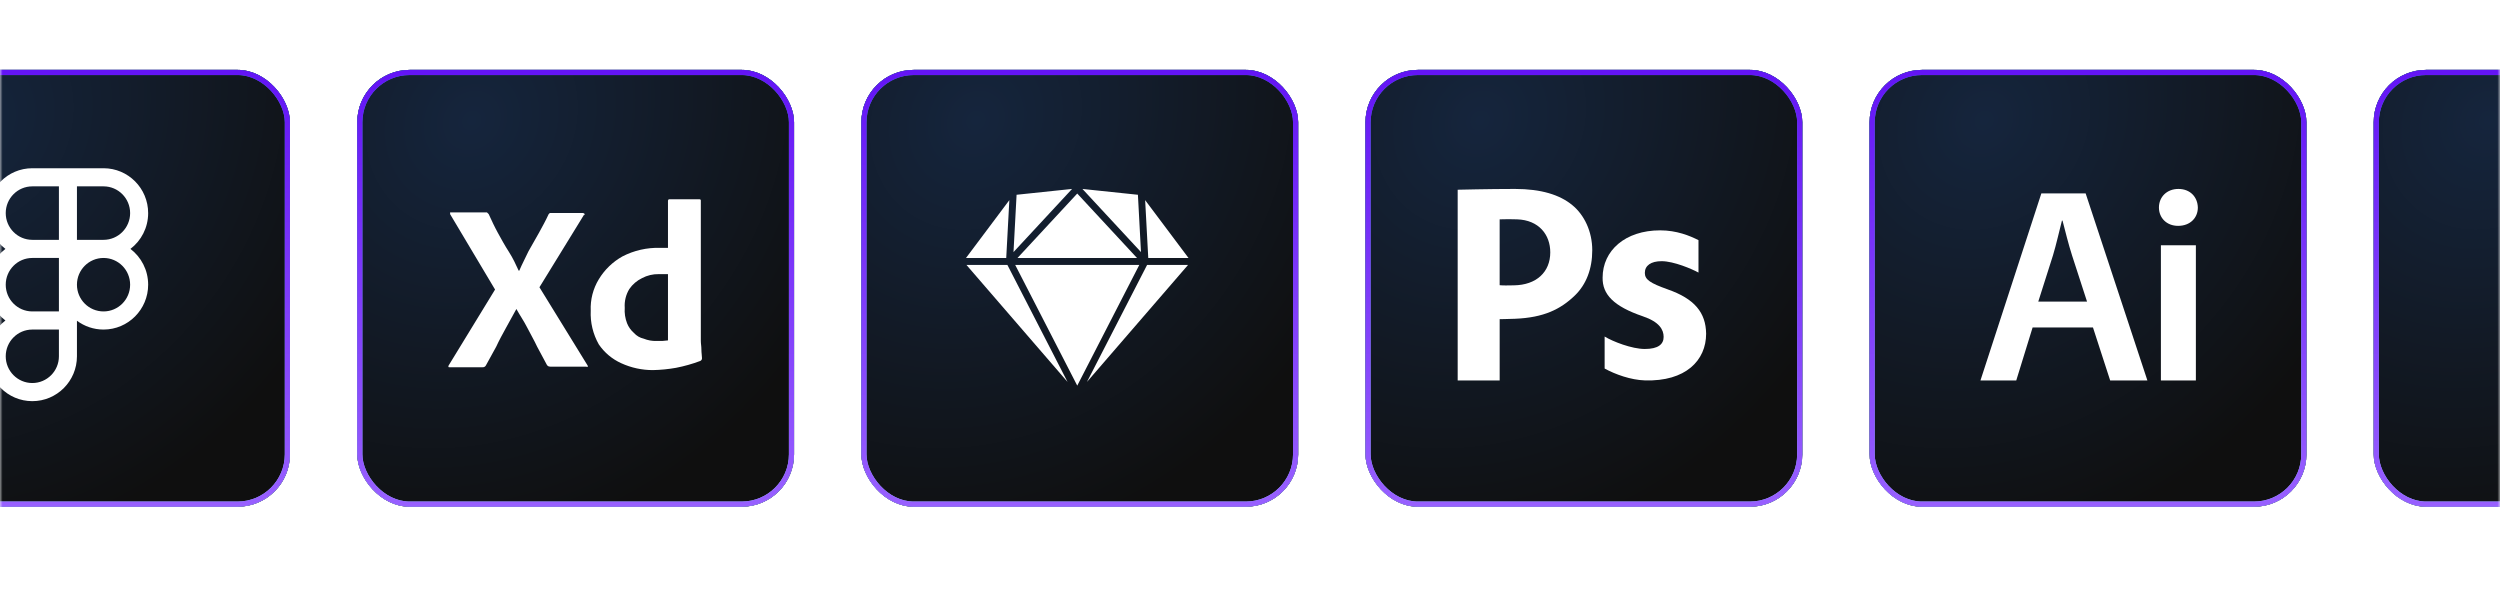
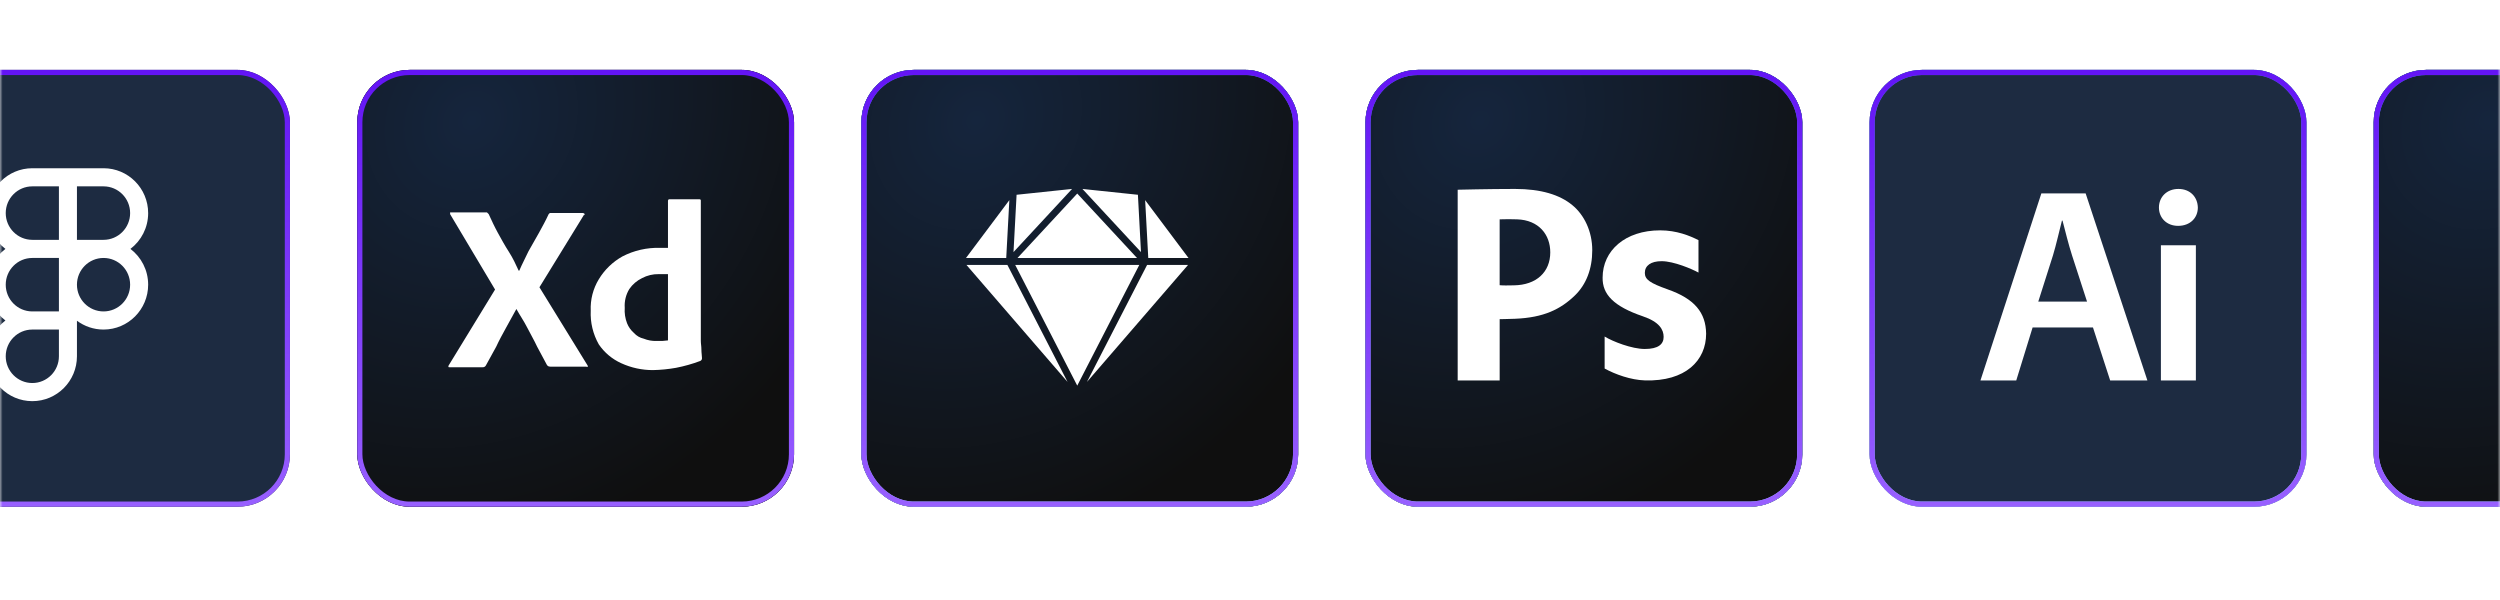
<svg xmlns="http://www.w3.org/2000/svg" width="483" height="116" viewBox="0 0 483 116" fill="none">
  <mask id="mask0_519_62" style="mask-type:alpha" maskUnits="userSpaceOnUse" x="0" y="0" width="483" height="116">
    <rect width="483" height="116" fill="#D9D9D9" />
  </mask>
  <g mask="url(#mask0_519_62)">
    <g filter="url(#filter0_d_519_62)">
      <rect x="-25" width="84.395" height="84.395" rx="10.127" fill="#1D2B41" />
-       <rect x="-25" width="84.395" height="84.395" rx="10.127" fill="url(#paint0_radial_519_62)" />
-       <rect x="-24.502" y="0.498" width="83.399" height="83.399" rx="9.629" stroke="url(#paint1_linear_519_62)" stroke-width="0.996" />
      <rect x="-24.502" y="0.498" width="83.399" height="83.399" rx="9.629" stroke="url(#paint2_linear_519_62)" stroke-width="0.996" />
      <path fill-rule="evenodd" clip-rule="evenodd" d="M14.758 22.502H9.621C6.783 22.502 4.483 24.815 4.483 27.667C4.483 30.52 6.783 32.833 9.621 32.833H14.758V22.502ZM14.758 19H18.242H23.379C28.141 19 32 22.881 32 27.667C32 30.492 30.656 33.001 28.576 34.584C30.656 36.166 32 38.675 32 41.5C32 46.287 28.141 50.167 23.379 50.167C21.454 50.167 19.677 49.533 18.242 48.461V50.167V55.333C18.242 60.12 14.382 64 9.621 64C4.86 64 1 60.12 1 55.333C1 52.508 2.344 49.999 4.424 48.416C2.344 46.834 1 44.325 1 41.5C1 38.675 2.344 36.166 4.424 34.584C2.344 33.001 1 30.492 1 27.667C1 22.881 4.86 19 9.621 19H14.758ZM18.242 22.502V32.833H23.379C26.217 32.833 28.517 30.52 28.517 27.667C28.517 24.815 26.217 22.502 23.379 22.502H18.242ZM9.621 46.665H14.758V41.513V41.5V41.487V36.335H9.621C6.783 36.335 4.483 38.647 4.483 41.5C4.483 44.346 6.772 46.654 9.6 46.665L9.621 46.665ZM4.483 55.333C4.483 52.487 6.772 50.178 9.6 50.167L9.621 50.167H14.758V55.333C14.758 58.185 12.458 60.498 9.621 60.498C6.783 60.498 4.483 58.185 4.483 55.333ZM18.242 41.49C18.247 38.642 20.545 36.335 23.379 36.335C26.217 36.335 28.517 38.647 28.517 41.5C28.517 44.353 26.217 46.665 23.379 46.665C20.545 46.665 18.247 44.358 18.242 41.51V41.49Z" fill="white" />
    </g>
    <g filter="url(#filter1_d_519_62)">
      <rect x="72.394" width="84.395" height="84.395" rx="10.127" fill="#1D2B41" />
      <rect x="72.394" width="84.395" height="84.395" rx="10.127" fill="url(#paint3_radial_519_62)" />
-       <rect x="72.892" y="0.498" width="83.399" height="83.399" rx="9.629" stroke="url(#paint4_linear_519_62)" stroke-width="0.996" />
      <rect x="72.892" y="0.498" width="83.399" height="83.399" rx="9.629" stroke="url(#paint5_linear_519_62)" stroke-width="0.996" />
      <path d="M116.282 27.87L107.596 41.997L116.838 57.007C116.879 57.051 116.909 57.104 116.928 57.161C116.948 57.218 116.955 57.278 116.95 57.338C116.838 57.448 116.727 57.338 116.616 57.338H110.046C109.489 57.338 109.266 57.338 109.043 57.007L107.15 53.475C106.594 52.261 105.925 51.157 105.257 49.833C104.589 48.508 103.81 47.405 103.142 46.191L101.137 49.833C100.469 51.047 99.801 52.261 99.244 53.475L97.24 57.117C97.174 57.232 97.076 57.325 96.957 57.384C96.838 57.443 96.704 57.465 96.572 57.448H90.224C90.113 57.448 90.002 57.448 90.002 57.338C89.996 57.278 90.004 57.218 90.023 57.161C90.042 57.104 90.073 57.051 90.113 57.007L99.021 42.438L90.336 27.87V27.538H97.462L97.796 27.87C98.353 29.084 98.91 30.298 99.578 31.512C100.246 32.726 100.914 33.94 101.694 35.154C102.473 36.368 103.03 37.582 103.587 38.796H103.698C104.255 37.471 104.923 36.258 105.48 35.044L107.484 31.512C108.153 30.298 108.821 29.084 109.377 27.87L109.6 27.649H116.059L116.393 27.87V28.09L116.282 27.87ZM133.987 57.558C135.581 57.249 137.146 56.806 138.664 56.234C138.771 56.188 138.861 56.11 138.921 56.011C138.981 55.912 139.008 55.797 138.998 55.682C138.998 55.241 138.887 54.689 138.887 54.027C138.887 53.364 138.775 52.923 138.775 52.371V25.221C138.775 25.192 138.77 25.163 138.758 25.136C138.747 25.11 138.731 25.085 138.71 25.065C138.689 25.044 138.665 25.028 138.638 25.017C138.611 25.006 138.582 25 138.553 25H132.651C132.539 25 132.428 25.11 132.428 25.331V34.381H130.869C128.354 34.315 125.863 34.884 123.631 36.037C121.749 37.091 120.175 38.612 119.065 40.452C117.953 42.278 117.411 44.39 117.506 46.522C117.4 48.794 117.941 51.05 119.065 53.033C120.146 54.621 121.649 55.882 123.408 56.675C125.328 57.555 127.418 58.007 129.533 58C131.027 57.968 132.516 57.82 133.987 57.558ZM131.315 52.371H130.201C129.362 52.395 128.528 52.245 127.751 51.93C127.019 51.769 126.356 51.382 125.858 50.826C125.268 50.316 124.81 49.672 124.522 48.95C124.155 48.001 124.003 46.983 124.076 45.97C123.986 44.694 124.297 43.421 124.967 42.328C125.587 41.431 126.431 40.708 127.417 40.231C128.409 39.703 129.521 39.437 130.646 39.458H132.428V52.261L131.315 52.371Z" fill="white" />
    </g>
    <g filter="url(#filter2_d_519_62)">
      <rect x="169.789" width="84.395" height="84.395" rx="10.127" fill="#1D2B41" />
      <rect x="169.789" width="84.395" height="84.395" rx="10.127" fill="url(#paint6_radial_519_62)" />
      <rect x="170.287" y="0.498" width="83.399" height="83.399" rx="9.629" stroke="url(#paint7_linear_519_62)" stroke-width="0.996" />
      <rect x="170.287" y="0.498" width="83.399" height="83.399" rx="9.629" stroke="url(#paint8_linear_519_62)" stroke-width="0.996" />
      <path d="M223.488 37.679H199.512L211.5 61L223.488 37.679ZM197.779 36.346L198.381 25.163L190 36.346H197.779ZM211.5 23.889L199.948 36.346H223.052L211.5 23.889ZM198.004 37.679H190.092L209.627 60.288L198.004 37.679ZM199.774 24.244L199.185 35.198L210.498 23L210.167 23.034L199.77 24.128C199.774 24.165 199.776 24.203 199.774 24.244ZM224.996 37.679L213.373 60.288L232.908 37.679H224.996ZM223.815 35.198L223.226 24.244C223.224 24.205 223.226 24.167 223.23 24.128L214.723 23.235L212.502 23L223.815 35.198ZM225.221 36.346H233L228.225 29.973L224.619 25.163L225.221 36.346Z" fill="white" />
    </g>
    <g filter="url(#filter3_d_519_62)">
      <rect x="267.184" width="84.395" height="84.395" rx="10.127" fill="#1D2B41" />
      <rect x="267.184" width="84.395" height="84.395" rx="10.127" fill="url(#paint9_radial_519_62)" />
      <rect x="267.682" y="0.498" width="83.399" height="83.399" rx="9.629" stroke="url(#paint10_linear_519_62)" stroke-width="0.996" />
      <rect x="267.682" y="0.498" width="83.399" height="83.399" rx="9.629" stroke="url(#paint11_linear_519_62)" stroke-width="0.996" />
      <path d="M307.132 26.116C304.715 24.128 301.113 23 296.066 23C291.068 23 285 23.153 285 23.153V60H293.112V48.159C293.112 48.159 294.532 48.142 296.066 48.083C301.622 47.86 304.876 46.261 307.669 43.556C309.818 41.462 311 38.478 311 34.838C311 31.197 309.441 27.995 307.132 26.116ZM295.85 41.624C294.542 41.638 293.991 41.678 293.109 41.598V28.874C293.109 28.874 294.828 28.818 296.495 28.874C300.673 29.02 302.888 31.828 302.888 35.249C302.888 39.059 300.202 41.575 295.85 41.624Z" fill="white" />
      <path d="M325.573 42.401C322.222 41.209 321.158 40.529 321.158 39.223C321.158 37.807 322.332 36.957 324.4 36.957C326.744 36.957 330.292 38.477 331.523 39.16V32.895C329.849 32.045 327.304 31 324.119 31C317.36 31 313.001 34.914 313.001 40.134C312.944 43.365 315.122 45.675 320.768 47.604C323.953 48.682 324.79 50.172 324.79 51.592C324.79 53.011 323.729 53.919 321.158 53.919C318.644 53.919 314.955 52.476 313.391 51.515V57.699C315.459 58.831 318.454 59.906 321.158 59.989C329.038 60.237 333 56.132 333 50.969C332.943 46.884 330.766 44.219 325.57 42.404L325.573 42.401Z" fill="white" />
    </g>
    <g filter="url(#filter4_d_519_62)">
      <rect x="364.578" width="84.395" height="84.395" rx="10.127" fill="#1D2B41" />
-       <rect x="364.578" width="84.395" height="84.395" rx="10.127" fill="url(#paint12_radial_519_62)" />
      <rect x="365.076" y="0.498" width="83.399" height="83.399" rx="9.629" stroke="url(#paint13_linear_519_62)" stroke-width="0.996" />
      <rect x="365.076" y="0.498" width="83.399" height="83.399" rx="9.629" stroke="url(#paint14_linear_519_62)" stroke-width="0.996" />
      <path d="M397.767 23.858H406.32L418.251 60H411.06L407.736 49.758H396.078L392.918 60H386L397.767 23.858ZM400 35.87L397.168 44.772H406.593L403.705 35.87C402.997 33.672 402.398 31.204 401.854 29.113H401.744C401.199 31.204 400.654 33.725 400 35.87ZM420.482 26.593C420.482 24.555 422.007 23 424.241 23C426.529 23 427.946 24.555 428 26.593C428 28.577 426.529 30.132 424.186 30.132C421.953 30.132 420.482 28.577 420.482 26.593ZM420.863 60V33.886H427.619V60H420.863Z" fill="white" />
    </g>
    <g filter="url(#filter5_d_519_62)">
      <rect x="461.973" width="84.395" height="84.395" rx="10.127" fill="#1D2B41" />
      <rect x="461.973" width="84.395" height="84.395" rx="10.127" fill="url(#paint15_radial_519_62)" />
      <rect x="462.471" y="0.498" width="83.399" height="83.399" rx="9.629" stroke="url(#paint16_linear_519_62)" stroke-width="0.996" />
      <rect x="462.471" y="0.498" width="83.399" height="83.399" rx="9.629" stroke="url(#paint17_linear_519_62)" stroke-width="0.996" />
    </g>
  </g>
  <defs>
    <filter id="filter0_d_519_62" x="-39.347" y="0" width="106.337" height="108.869" filterUnits="userSpaceOnUse" color-interpolation-filters="sRGB">
      <feFlood flood-opacity="0" result="BackgroundImageFix" />
      <feColorMatrix in="SourceAlpha" type="matrix" values="0 0 0 0 0 0 0 0 0 0 0 0 0 0 0 0 0 0 127 0" result="hardAlpha" />
      <feOffset dx="-3.376" dy="13.503" />
      <feGaussianBlur stdDeviation="5.486" />
      <feComposite in2="hardAlpha" operator="out" />
      <feColorMatrix type="matrix" values="0 0 0 0 0.027 0 0 0 0 0.027 0 0 0 0 0.035 0 0 0 0.7 0" />
      <feBlend mode="normal" in2="BackgroundImageFix" result="effect1_dropShadow_519_62" />
      <feBlend mode="normal" in="SourceGraphic" in2="effect1_dropShadow_519_62" result="shape" />
    </filter>
    <filter id="filter1_d_519_62" x="58.047" y="0" width="106.337" height="108.869" filterUnits="userSpaceOnUse" color-interpolation-filters="sRGB">
      <feFlood flood-opacity="0" result="BackgroundImageFix" />
      <feColorMatrix in="SourceAlpha" type="matrix" values="0 0 0 0 0 0 0 0 0 0 0 0 0 0 0 0 0 0 127 0" result="hardAlpha" />
      <feOffset dx="-3.376" dy="13.503" />
      <feGaussianBlur stdDeviation="5.486" />
      <feComposite in2="hardAlpha" operator="out" />
      <feColorMatrix type="matrix" values="0 0 0 0 0.027 0 0 0 0 0.027 0 0 0 0 0.035 0 0 0 0.7 0" />
      <feBlend mode="normal" in2="BackgroundImageFix" result="effect1_dropShadow_519_62" />
      <feBlend mode="normal" in="SourceGraphic" in2="effect1_dropShadow_519_62" result="shape" />
    </filter>
    <filter id="filter2_d_519_62" x="155.442" y="0" width="106.337" height="108.869" filterUnits="userSpaceOnUse" color-interpolation-filters="sRGB">
      <feFlood flood-opacity="0" result="BackgroundImageFix" />
      <feColorMatrix in="SourceAlpha" type="matrix" values="0 0 0 0 0 0 0 0 0 0 0 0 0 0 0 0 0 0 127 0" result="hardAlpha" />
      <feOffset dx="-3.376" dy="13.503" />
      <feGaussianBlur stdDeviation="5.486" />
      <feComposite in2="hardAlpha" operator="out" />
      <feColorMatrix type="matrix" values="0 0 0 0 0.027 0 0 0 0 0.027 0 0 0 0 0.035 0 0 0 0.7 0" />
      <feBlend mode="normal" in2="BackgroundImageFix" result="effect1_dropShadow_519_62" />
      <feBlend mode="normal" in="SourceGraphic" in2="effect1_dropShadow_519_62" result="shape" />
    </filter>
    <filter id="filter3_d_519_62" x="252.837" y="0" width="106.337" height="108.869" filterUnits="userSpaceOnUse" color-interpolation-filters="sRGB">
      <feFlood flood-opacity="0" result="BackgroundImageFix" />
      <feColorMatrix in="SourceAlpha" type="matrix" values="0 0 0 0 0 0 0 0 0 0 0 0 0 0 0 0 0 0 127 0" result="hardAlpha" />
      <feOffset dx="-3.376" dy="13.503" />
      <feGaussianBlur stdDeviation="5.486" />
      <feComposite in2="hardAlpha" operator="out" />
      <feColorMatrix type="matrix" values="0 0 0 0 0.027 0 0 0 0 0.027 0 0 0 0 0.035 0 0 0 0.7 0" />
      <feBlend mode="normal" in2="BackgroundImageFix" result="effect1_dropShadow_519_62" />
      <feBlend mode="normal" in="SourceGraphic" in2="effect1_dropShadow_519_62" result="shape" />
    </filter>
    <filter id="filter4_d_519_62" x="350.231" y="0" width="106.337" height="108.869" filterUnits="userSpaceOnUse" color-interpolation-filters="sRGB">
      <feFlood flood-opacity="0" result="BackgroundImageFix" />
      <feColorMatrix in="SourceAlpha" type="matrix" values="0 0 0 0 0 0 0 0 0 0 0 0 0 0 0 0 0 0 127 0" result="hardAlpha" />
      <feOffset dx="-3.376" dy="13.503" />
      <feGaussianBlur stdDeviation="5.486" />
      <feComposite in2="hardAlpha" operator="out" />
      <feColorMatrix type="matrix" values="0 0 0 0 0.027 0 0 0 0 0.027 0 0 0 0 0.035 0 0 0 0.7 0" />
      <feBlend mode="normal" in2="BackgroundImageFix" result="effect1_dropShadow_519_62" />
      <feBlend mode="normal" in="SourceGraphic" in2="effect1_dropShadow_519_62" result="shape" />
    </filter>
    <filter id="filter5_d_519_62" x="447.626" y="0" width="106.337" height="108.869" filterUnits="userSpaceOnUse" color-interpolation-filters="sRGB">
      <feFlood flood-opacity="0" result="BackgroundImageFix" />
      <feColorMatrix in="SourceAlpha" type="matrix" values="0 0 0 0 0 0 0 0 0 0 0 0 0 0 0 0 0 0 127 0" result="hardAlpha" />
      <feOffset dx="-3.376" dy="13.503" />
      <feGaussianBlur stdDeviation="5.486" />
      <feComposite in2="hardAlpha" operator="out" />
      <feColorMatrix type="matrix" values="0 0 0 0 0.027 0 0 0 0 0.027 0 0 0 0 0.035 0 0 0 0.7 0" />
      <feBlend mode="normal" in2="BackgroundImageFix" result="effect1_dropShadow_519_62" />
      <feBlend mode="normal" in="SourceGraphic" in2="effect1_dropShadow_519_62" result="shape" />
    </filter>
    <radialGradient id="paint0_radial_519_62" cx="0" cy="0" r="1" gradientUnits="userSpaceOnUse" gradientTransform="translate(-2.829 9.655) rotate(36.975) scale(77.886 88.251)">
      <stop stop-color="#15253D" />
      <stop offset="1" stop-color="#0F0F0F" />
    </radialGradient>
    <linearGradient id="paint1_linear_519_62" x1="17.197" y1="0" x2="17.197" y2="84.395" gradientUnits="userSpaceOnUse">
      <stop stop-color="#318AD3" />
      <stop offset="1" stop-color="#91CDFF" />
    </linearGradient>
    <linearGradient id="paint2_linear_519_62" x1="17.197" y1="0" x2="17.197" y2="84.395" gradientUnits="userSpaceOnUse">
      <stop stop-color="#6314F5" />
      <stop offset="1" stop-color="#9860FF" />
    </linearGradient>
    <radialGradient id="paint3_radial_519_62" cx="0" cy="0" r="1" gradientUnits="userSpaceOnUse" gradientTransform="translate(94.566 9.655) rotate(36.975) scale(77.886 88.251)">
      <stop stop-color="#15253D" />
      <stop offset="1" stop-color="#0F0F0F" />
    </radialGradient>
    <linearGradient id="paint4_linear_519_62" x1="114.592" y1="0" x2="114.592" y2="84.395" gradientUnits="userSpaceOnUse">
      <stop stop-color="#318AD3" />
      <stop offset="1" stop-color="#91CDFF" />
    </linearGradient>
    <linearGradient id="paint5_linear_519_62" x1="114.592" y1="0" x2="114.592" y2="84.395" gradientUnits="userSpaceOnUse">
      <stop stop-color="#6314F5" />
      <stop offset="1" stop-color="#9860FF" />
    </linearGradient>
    <radialGradient id="paint6_radial_519_62" cx="0" cy="0" r="1" gradientUnits="userSpaceOnUse" gradientTransform="translate(191.961 9.655) rotate(36.975) scale(77.886 88.251)">
      <stop stop-color="#15253D" />
      <stop offset="1" stop-color="#0F0F0F" />
    </radialGradient>
    <linearGradient id="paint7_linear_519_62" x1="211.986" y1="0" x2="211.986" y2="84.395" gradientUnits="userSpaceOnUse">
      <stop stop-color="#318AD3" />
      <stop offset="1" stop-color="#91CDFF" />
    </linearGradient>
    <linearGradient id="paint8_linear_519_62" x1="211.986" y1="0" x2="211.986" y2="84.395" gradientUnits="userSpaceOnUse">
      <stop stop-color="#6314F5" />
      <stop offset="1" stop-color="#9860FF" />
    </linearGradient>
    <radialGradient id="paint9_radial_519_62" cx="0" cy="0" r="1" gradientUnits="userSpaceOnUse" gradientTransform="translate(289.355 9.655) rotate(36.975) scale(77.886 88.251)">
      <stop stop-color="#15253D" />
      <stop offset="1" stop-color="#0F0F0F" />
    </radialGradient>
    <linearGradient id="paint10_linear_519_62" x1="309.381" y1="0" x2="309.381" y2="84.395" gradientUnits="userSpaceOnUse">
      <stop stop-color="#318AD3" />
      <stop offset="1" stop-color="#91CDFF" />
    </linearGradient>
    <linearGradient id="paint11_linear_519_62" x1="309.381" y1="0" x2="309.381" y2="84.395" gradientUnits="userSpaceOnUse">
      <stop stop-color="#6314F5" />
      <stop offset="1" stop-color="#9860FF" />
    </linearGradient>
    <radialGradient id="paint12_radial_519_62" cx="0" cy="0" r="1" gradientUnits="userSpaceOnUse" gradientTransform="translate(386.75 9.655) rotate(36.975) scale(77.886 88.251)">
      <stop stop-color="#15253D" />
      <stop offset="1" stop-color="#0F0F0F" />
    </radialGradient>
    <linearGradient id="paint13_linear_519_62" x1="406.775" y1="0" x2="406.775" y2="84.395" gradientUnits="userSpaceOnUse">
      <stop stop-color="#318AD3" />
      <stop offset="1" stop-color="#91CDFF" />
    </linearGradient>
    <linearGradient id="paint14_linear_519_62" x1="406.775" y1="0" x2="406.775" y2="84.395" gradientUnits="userSpaceOnUse">
      <stop stop-color="#6314F5" />
      <stop offset="1" stop-color="#9860FF" />
    </linearGradient>
    <radialGradient id="paint15_radial_519_62" cx="0" cy="0" r="1" gradientUnits="userSpaceOnUse" gradientTransform="translate(484.144 9.655) rotate(36.975) scale(77.886 88.251)">
      <stop stop-color="#15253D" />
      <stop offset="1" stop-color="#0F0F0F" />
    </radialGradient>
    <linearGradient id="paint16_linear_519_62" x1="504.17" y1="0" x2="504.17" y2="84.395" gradientUnits="userSpaceOnUse">
      <stop stop-color="#318AD3" />
      <stop offset="1" stop-color="#91CDFF" />
    </linearGradient>
    <linearGradient id="paint17_linear_519_62" x1="504.17" y1="0" x2="504.17" y2="84.395" gradientUnits="userSpaceOnUse">
      <stop stop-color="#6314F5" />
      <stop offset="1" stop-color="#9860FF" />
    </linearGradient>
  </defs>
</svg>